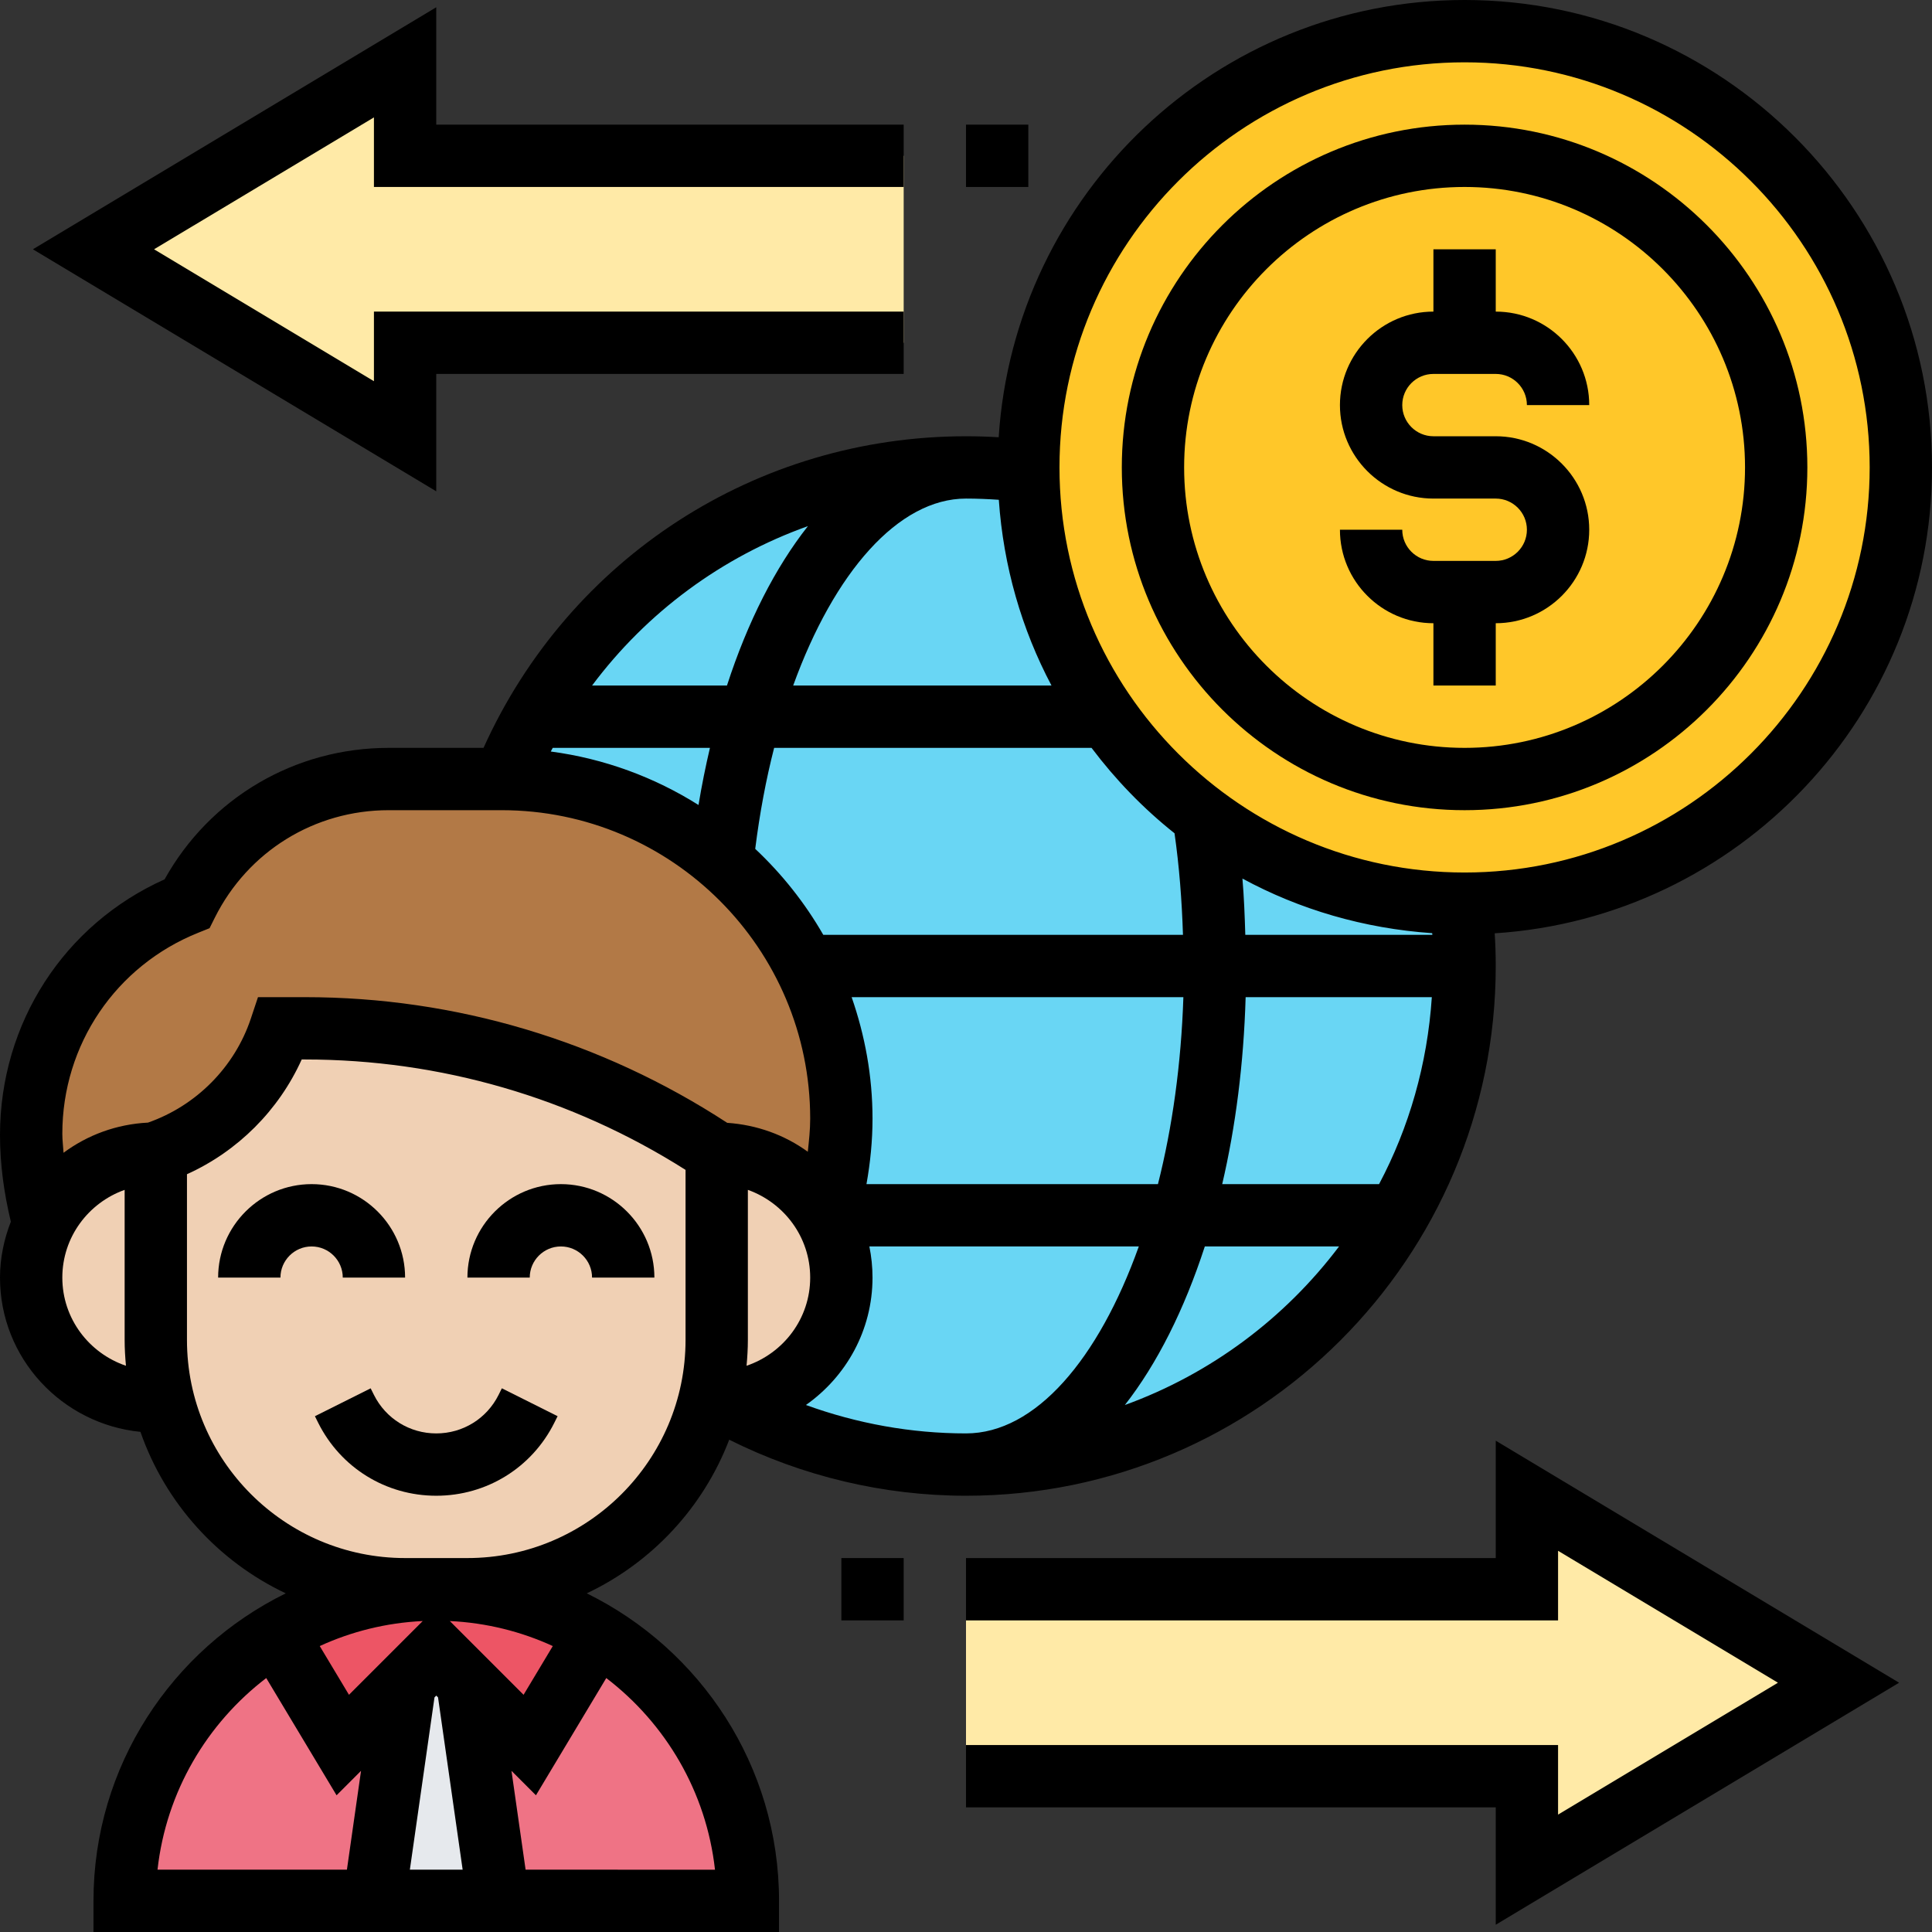
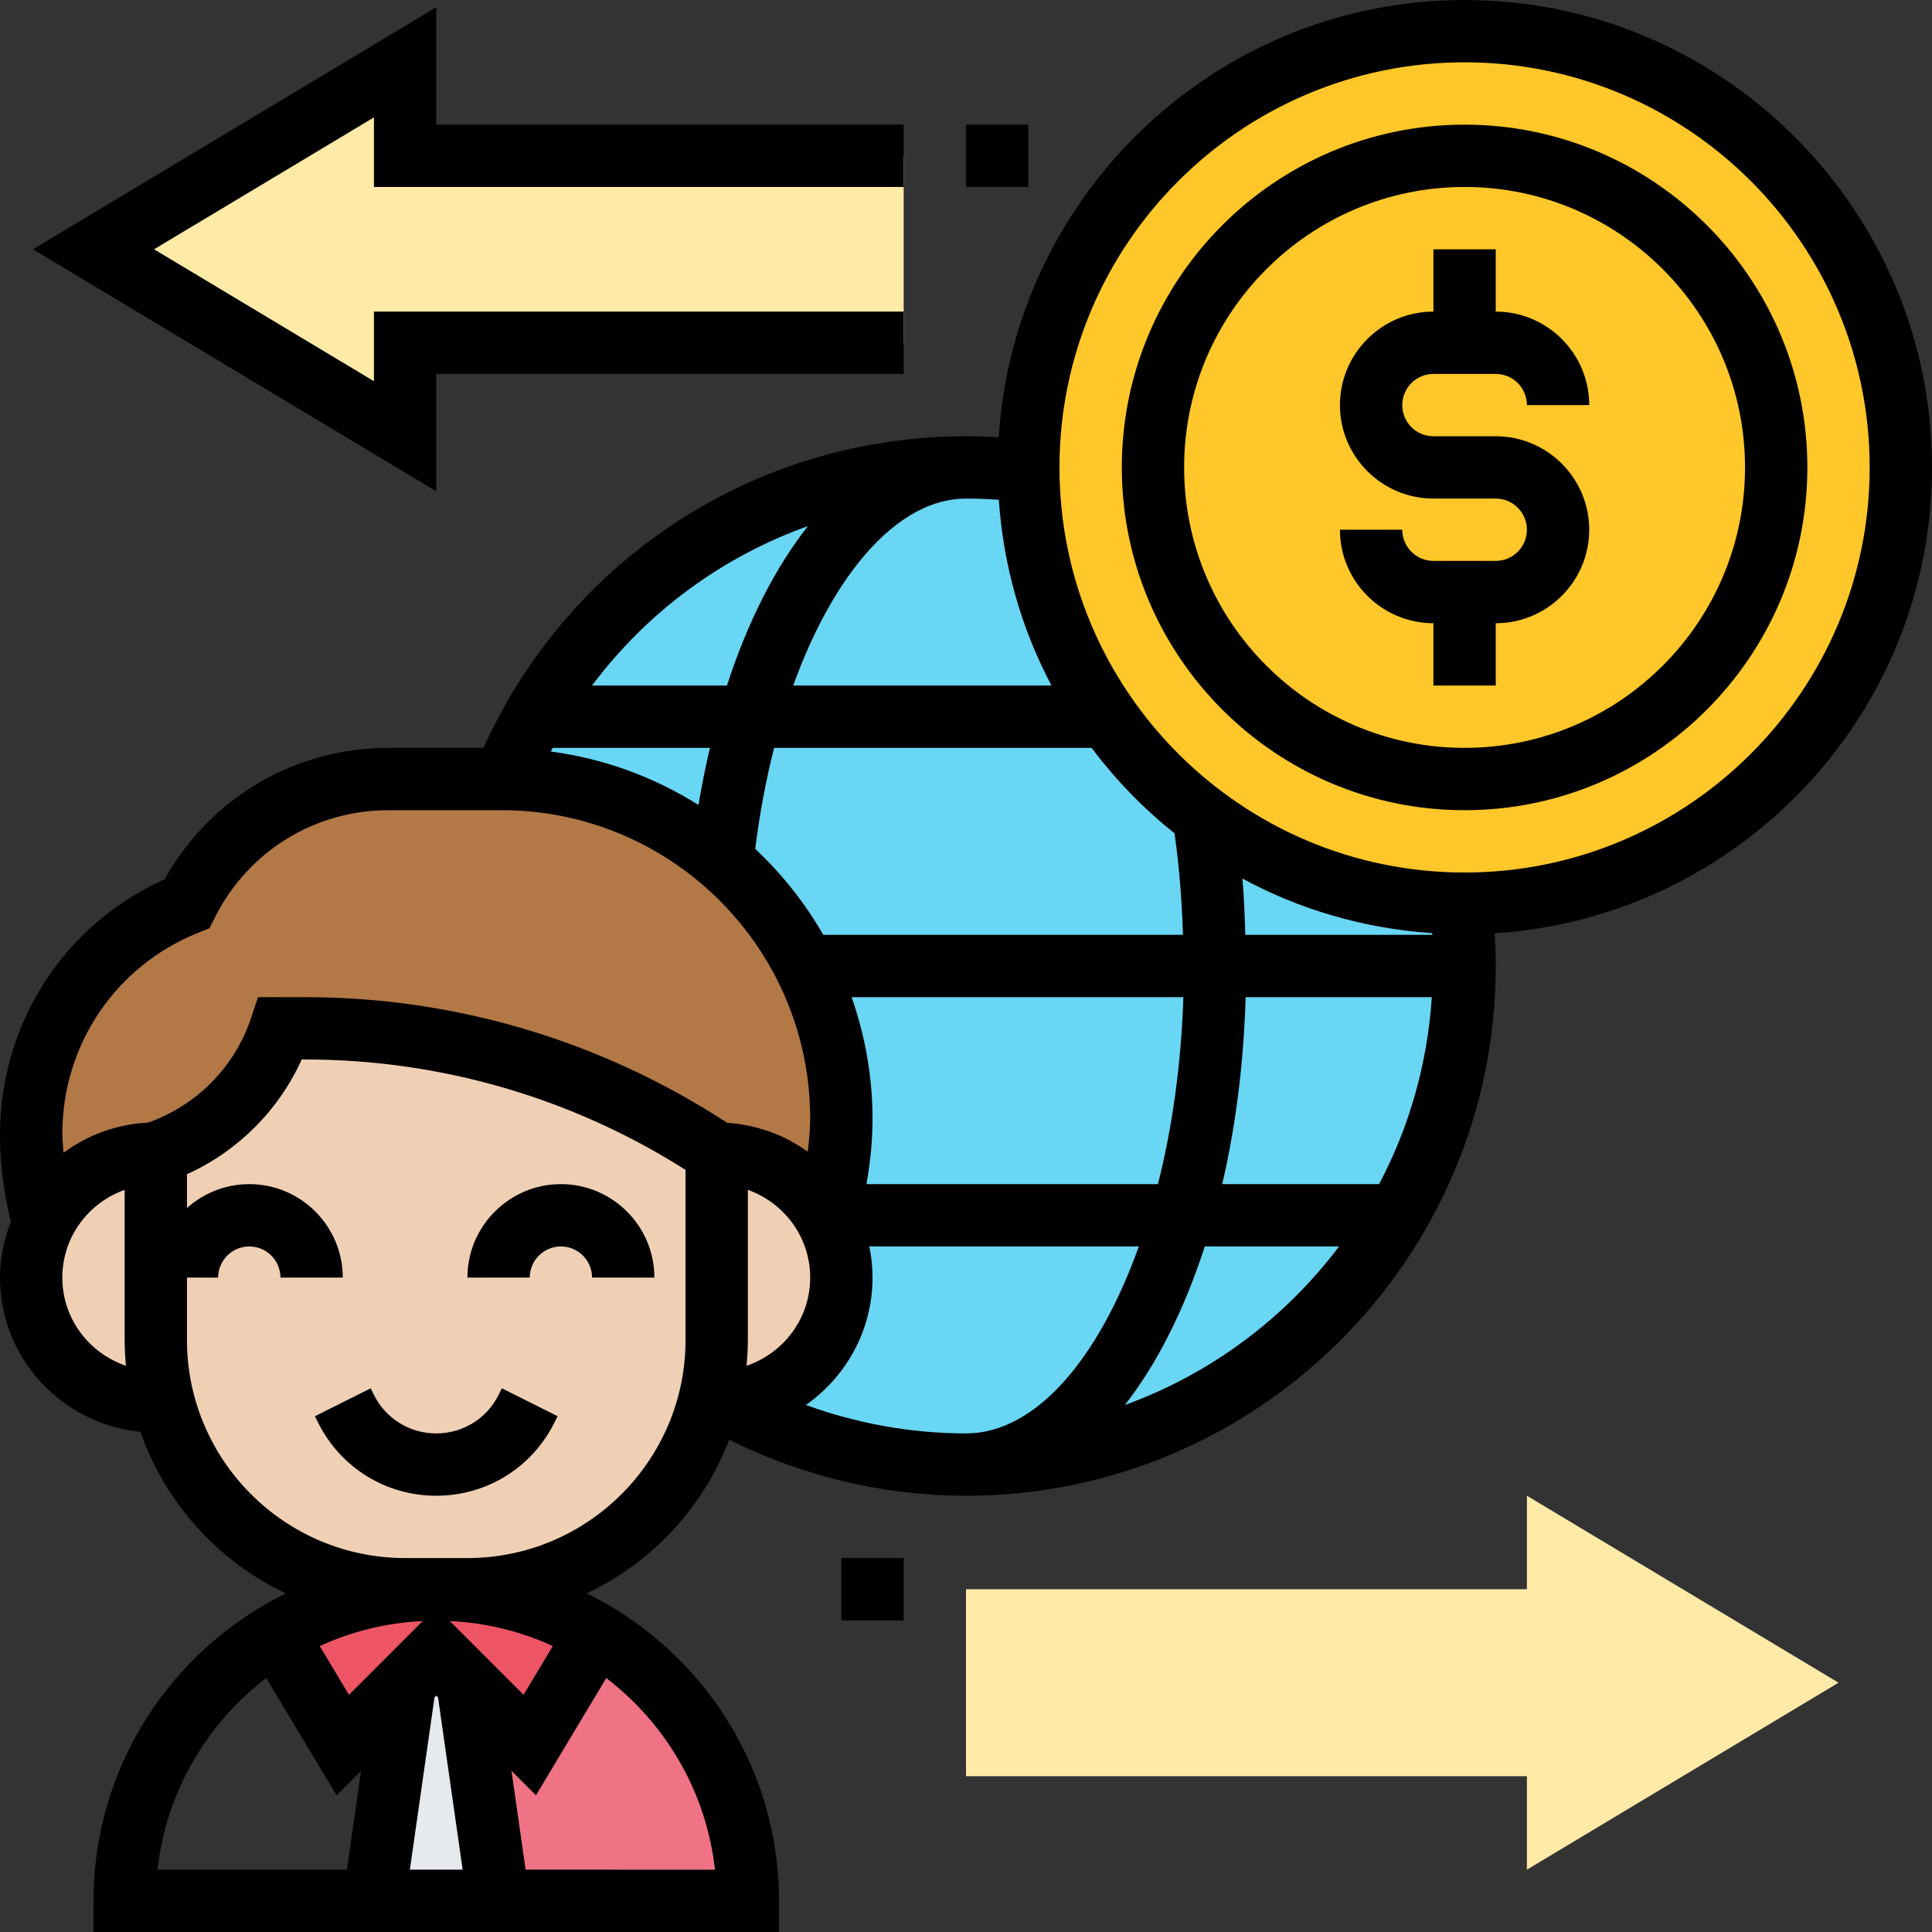
<svg xmlns="http://www.w3.org/2000/svg" id="Layer_5" enable-background="new 0 0 62 62" height="512" viewBox="0 0 62 62" width="512">
  <rect x="0" y="0" width="62" height="62" fill="#333333" stroke="none" />
  <g>
    <g>
      <g>
        <path d="m25.83 43.83c.72-.73 1.17-1.73 1.17-2.83 0-.71-.19-1.37-.51-1.95l.05-.03c.31-1.01.46-2.06.46-3.12 0-3.01-1.22-5.74-3.19-7.71-1.96-1.96-4.66-3.17-7.65-3.19 2.38-5.86 8.13-10 14.84-10 .68 0 1.35.04 2 .12.07 7.63 6.25 13.81 13.88 13.88.08.65.12 1.32.12 2 0 8.84-7.16 16-16 16-2.81 0-5.46-.73-7.75-2v-.01c1-.06 1.91-.49 2.58-1.16z" fill="#69d6f4" />
      </g>
      <g>
-         <circle cx="47" cy="15" fill="#fcd770" r="10" />
-       </g>
+         </g>
      <g>
        <path d="m47 1c7.73 0 14 6.27 14 14s-6.27 14-14 14c-.04 0-.08 0-.12 0-7.63-.07-13.81-6.25-13.88-13.88 0-.04 0-.08 0-.12 0-7.73 6.27-14 14-14z" fill="#ffc729" />
      </g>
      <g>
        <path d="m27 35.9c0 1.06-.15 2.11-.46 3.12l-.05.03c-.68-1.22-1.99-2.05-3.49-2.05-1.96-1.3-4.08-2.3-6.31-2.98-2.23-.67-4.55-1.02-6.9-1.02h-.79c-.63 1.89-2.11 3.37-4 4-1.6 0-2.97.93-3.61 2.29h-.01c-.25-.93-.38-1.89-.38-2.86v-.04c0-1.63.5-3.17 1.37-4.46s2.12-2.33 3.63-2.93c1.23-2.45 3.73-4 6.47-4h3.63.06c2.99.02 5.69 1.23 7.65 3.19 1.97 1.97 3.19 4.7 3.19 7.71z" fill="#b27946" />
      </g>
      <g>
        <path d="m29 5v6h-16v3l-10-6 10-6v3z" fill="#ffeaa7" />
      </g>
      <g>
        <path d="m59 54-10 6v-3h-18v-6h18v-3z" fill="#ffeaa7" />
      </g>
      <g>
        <path d="m15 54 1 7h-4l1-7 1-1z" fill="#e6e9ed" />
      </g>
      <g>
        <path d="m24 61h-8l-1-7 2 2 2.14-3.57c2.91 1.74 4.86 4.93 4.86 8.57z" fill="#ef7385" />
      </g>
      <g>
-         <path d="m13 54-1 7h-8c0-2.76 1.12-5.26 2.93-7.07.58-.58 1.22-1.08 1.93-1.5l2.14 3.57z" fill="#ef7385" />
-       </g>
+         </g>
      <g>
        <path d="m14.04 51c1.87.01 3.61.53 5.1 1.43l-2.14 3.57-2-2-1-1-1 1-2 2-2.14-3.57c1.5-.91 3.26-1.43 5.14-1.43z" fill="#ed5565" />
      </g>
      <g>
        <path d="m25.83 43.83c-.67.67-1.58 1.1-2.58 1.16-.08.01-.17.01-.25.01h-.25c.16-.64.25-1.31.25-2v-6c1.5 0 2.81.83 3.49 2.05.32.58.51 1.24.51 1.95 0 1.1-.45 2.1-1.17 2.83z" fill="#f0d0b4" />
      </g>
      <g>
        <path d="m23 37v6c0 .69-.09 1.36-.25 2-.89 3.45-4.02 6-7.75 6h-.96c-.01 0-.03 0-.04 0h-1c-3.73 0-6.86-2.55-7.75-6-.16-.64-.25-1.31-.25-2v-6c1.89-.63 3.37-2.11 4-4h.79c2.35 0 4.67.35 6.9 1.02 2.23.68 4.35 1.68 6.31 2.98z" fill="#f0d0b4" />
      </g>
      <g>
        <path d="m5.25 45h-.25c-1.1 0-2.1-.45-2.83-1.17-.72-.73-1.17-1.73-1.17-2.83 0-.61.14-1.19.39-1.71.64-1.36 2.01-2.29 3.61-2.29v6c0 .69.09 1.36.25 2z" fill="#f0d0b4" />
      </g>
    </g>
    <g>
      <path d="m47 26c6.065 0 11-4.935 11-11s-4.935-11-11-11-11 4.935-11 11 4.935 11 11 11zm0-20c4.962 0 9 4.037 9 9s-4.038 9-9 9-9-4.037-9-9 4.038-9 9-9z" />
      <path d="m48 18h-2c-.551 0-1-.448-1-1h-2c0 1.654 1.346 3 3 3v2h2v-2c1.654 0 3-1.346 3-3s-1.346-3-3-3h-2c-.551 0-1-.448-1-1s.449-1 1-1h2c.551 0 1 .448 1 1h2c0-1.654-1.346-3-3-3v-2h-2v2c-1.654 0-3 1.346-3 3s1.346 3 3 3h2c.551 0 1 .448 1 1s-.449 1-1 1z" />
      <path d="m17.789 45.658.105-.211-1.789-.895-.105.212c-.381.762-1.147 1.236-2 1.236s-1.619-.474-2-1.236l-.105-.211-1.789.895.105.211c.722 1.444 2.174 2.341 3.789 2.341s3.067-.897 3.789-2.342z" />
      <path d="m18 40c.551 0 1 .448 1 1h2c0-1.654-1.346-3-3-3s-3 1.346-3 3h2c0-.552.449-1 1-1z" />
-       <path d="m11 41h2c0-1.654-1.346-3-3-3s-3 1.346-3 3h2c0-.552.449-1 1-1s1 .448 1 1z" />
+       <path d="m11 41c0-1.654-1.346-3-3-3s-3 1.346-3 3h2c0-.552.449-1 1-1s1 .448 1 1z" />
      <path d="m18.83 51.132c2.091-.989 3.739-2.756 4.571-4.93 2.347 1.173 4.957 1.798 7.599 1.798 9.374 0 17-7.626 17-17 0-.35-.011-.7-.033-1.049 7.82-.503 14.033-7.006 14.033-14.951 0-8.271-6.729-15-15-15-7.944 0-14.448 6.212-14.951 14.032-.349-.021-.699-.032-1.049-.032-6.733 0-12.731 3.907-15.483 10h-3.045c-3.013 0-5.734 1.606-7.19 4.219-3.221 1.444-5.282 4.611-5.282 8.208 0 .936.129 1.867.348 2.777-.217.559-.348 1.161-.348 1.796 0 2.588 1.984 4.698 4.507 4.95.798 2.289 2.492 4.155 4.663 5.182-3.647 1.793-6.17 5.537-6.17 9.868v1h22v-1c0-4.331-2.523-8.075-6.17-9.868zm-7.631 3.256-.938-1.564c1.015-.466 2.13-.747 3.305-.803zm2.801.026.057.057.79 5.529h-1.694l.79-5.528zm.435-2.393c1.175.056 2.29.337 3.305.803l-.938 1.564zm9.565-9.021v-4.816c1.161.414 2 1.514 2 2.816 0 1.317-.859 2.427-2.042 2.829.025-.274.042-.549.042-.829zm-6.325-18.883c.02-.04.043-.078.063-.117h5.045c-.139.593-.263 1.202-.367 1.833-1.41-.888-3.016-1.487-4.741-1.716zm7.168-.117h10.186c.77 1.022 1.661 1.945 2.663 2.741.151 1.06.236 2.151.271 3.259h-11.543c-.589-1.026-1.327-1.954-2.184-2.759.143-1.137.346-2.224.607-3.241zm21.118 5.947c.001.018.004.035.005.053h-6.003c-.018-.607-.041-1.21-.092-1.806 1.833.994 3.899 1.602 6.09 1.753zm-.012 2.053c-.143 2.155-.732 4.188-1.693 6h-5.034c.43-1.84.689-3.861.752-6zm-7.973 0c-.07 2.142-.354 4.179-.816 6h-9.354c.124-.692.194-1.394.194-2.1 0-1.367-.244-2.676-.67-3.9zm-12.113 13.088c1.288-.906 2.137-2.397 2.137-4.088 0-.342-.035-.677-.101-1h8.647c-1.292 3.613-3.314 6-5.546 6-1.758 0-3.499-.317-5.137-.912zm10.235.001c1.038-1.327 1.908-3.066 2.566-5.089h4.308c-1.737 2.304-4.115 4.087-6.874 5.089zm10.902-43.089c7.168 0 13 5.832 13 13s-5.832 13-13 13-13-5.832-13-13 5.832-13 13-13zm-14.947 14.039c.148 2.14.736 4.159 1.691 5.961h-8.29c1.315-3.635 3.375-6 5.546-6 .351 0 .703.015 1.053.039zm-6.126.845c-1.045 1.326-1.932 3.063-2.598 5.116h-4.329c1.764-2.36 4.172-4.132 6.927-5.116zm-19.555 13.045.353-.142.17-.34c1.063-2.126 3.2-3.447 5.577-3.447h3.627c5.46 0 9.901 4.441 9.901 9.9 0 .356-.039.709-.077 1.061-.737-.535-1.624-.862-2.586-.928-4.041-2.634-8.717-4.033-13.548-4.033h-1.51l-.228.684c-.519 1.558-1.752 2.8-3.302 3.342-1.013.051-1.943.399-2.71.968-.011-.204-.039-.402-.039-.609 0-2.86 1.716-5.395 4.372-6.456zm-4.372 11.071c0-1.302.839-2.402 2-2.816v4.816c0 .28.017.555.042.829-1.183-.402-2.042-1.512-2.042-2.829zm11 9c-3.86 0-7-3.141-7-7v-5.318c1.629-.735 2.947-2.053 3.682-3.682h.107c4.342 0 8.553 1.224 12.211 3.543v5.457c0 3.859-3.14 7-7 7zm-4.456 3.851 2.257 3.762.785-.785-.453 3.172h-6.078c.278-2.502 1.587-4.695 3.489-6.149zm8.323 6.149-.453-3.172.785.785 2.257-3.762c1.902 1.455 3.211 3.648 3.489 6.15z" />
-       <path d="m48 50h-17v2h19v-2.233l7.056 4.233-7.056 4.233v-2.233h-19v2h17v3.767l12.944-7.767-12.944-7.767z" />
      <path d="m27 50h2v2h-2z" />
      <path d="m14 12h15v-2h-17v2.233l-7.056-4.233 7.056-4.233v2.233h17v-2h-15v-3.767l-12.944 7.767 12.944 7.767z" />
      <path d="m31 4h2v2h-2z" />
    </g>
  </g>
</svg>